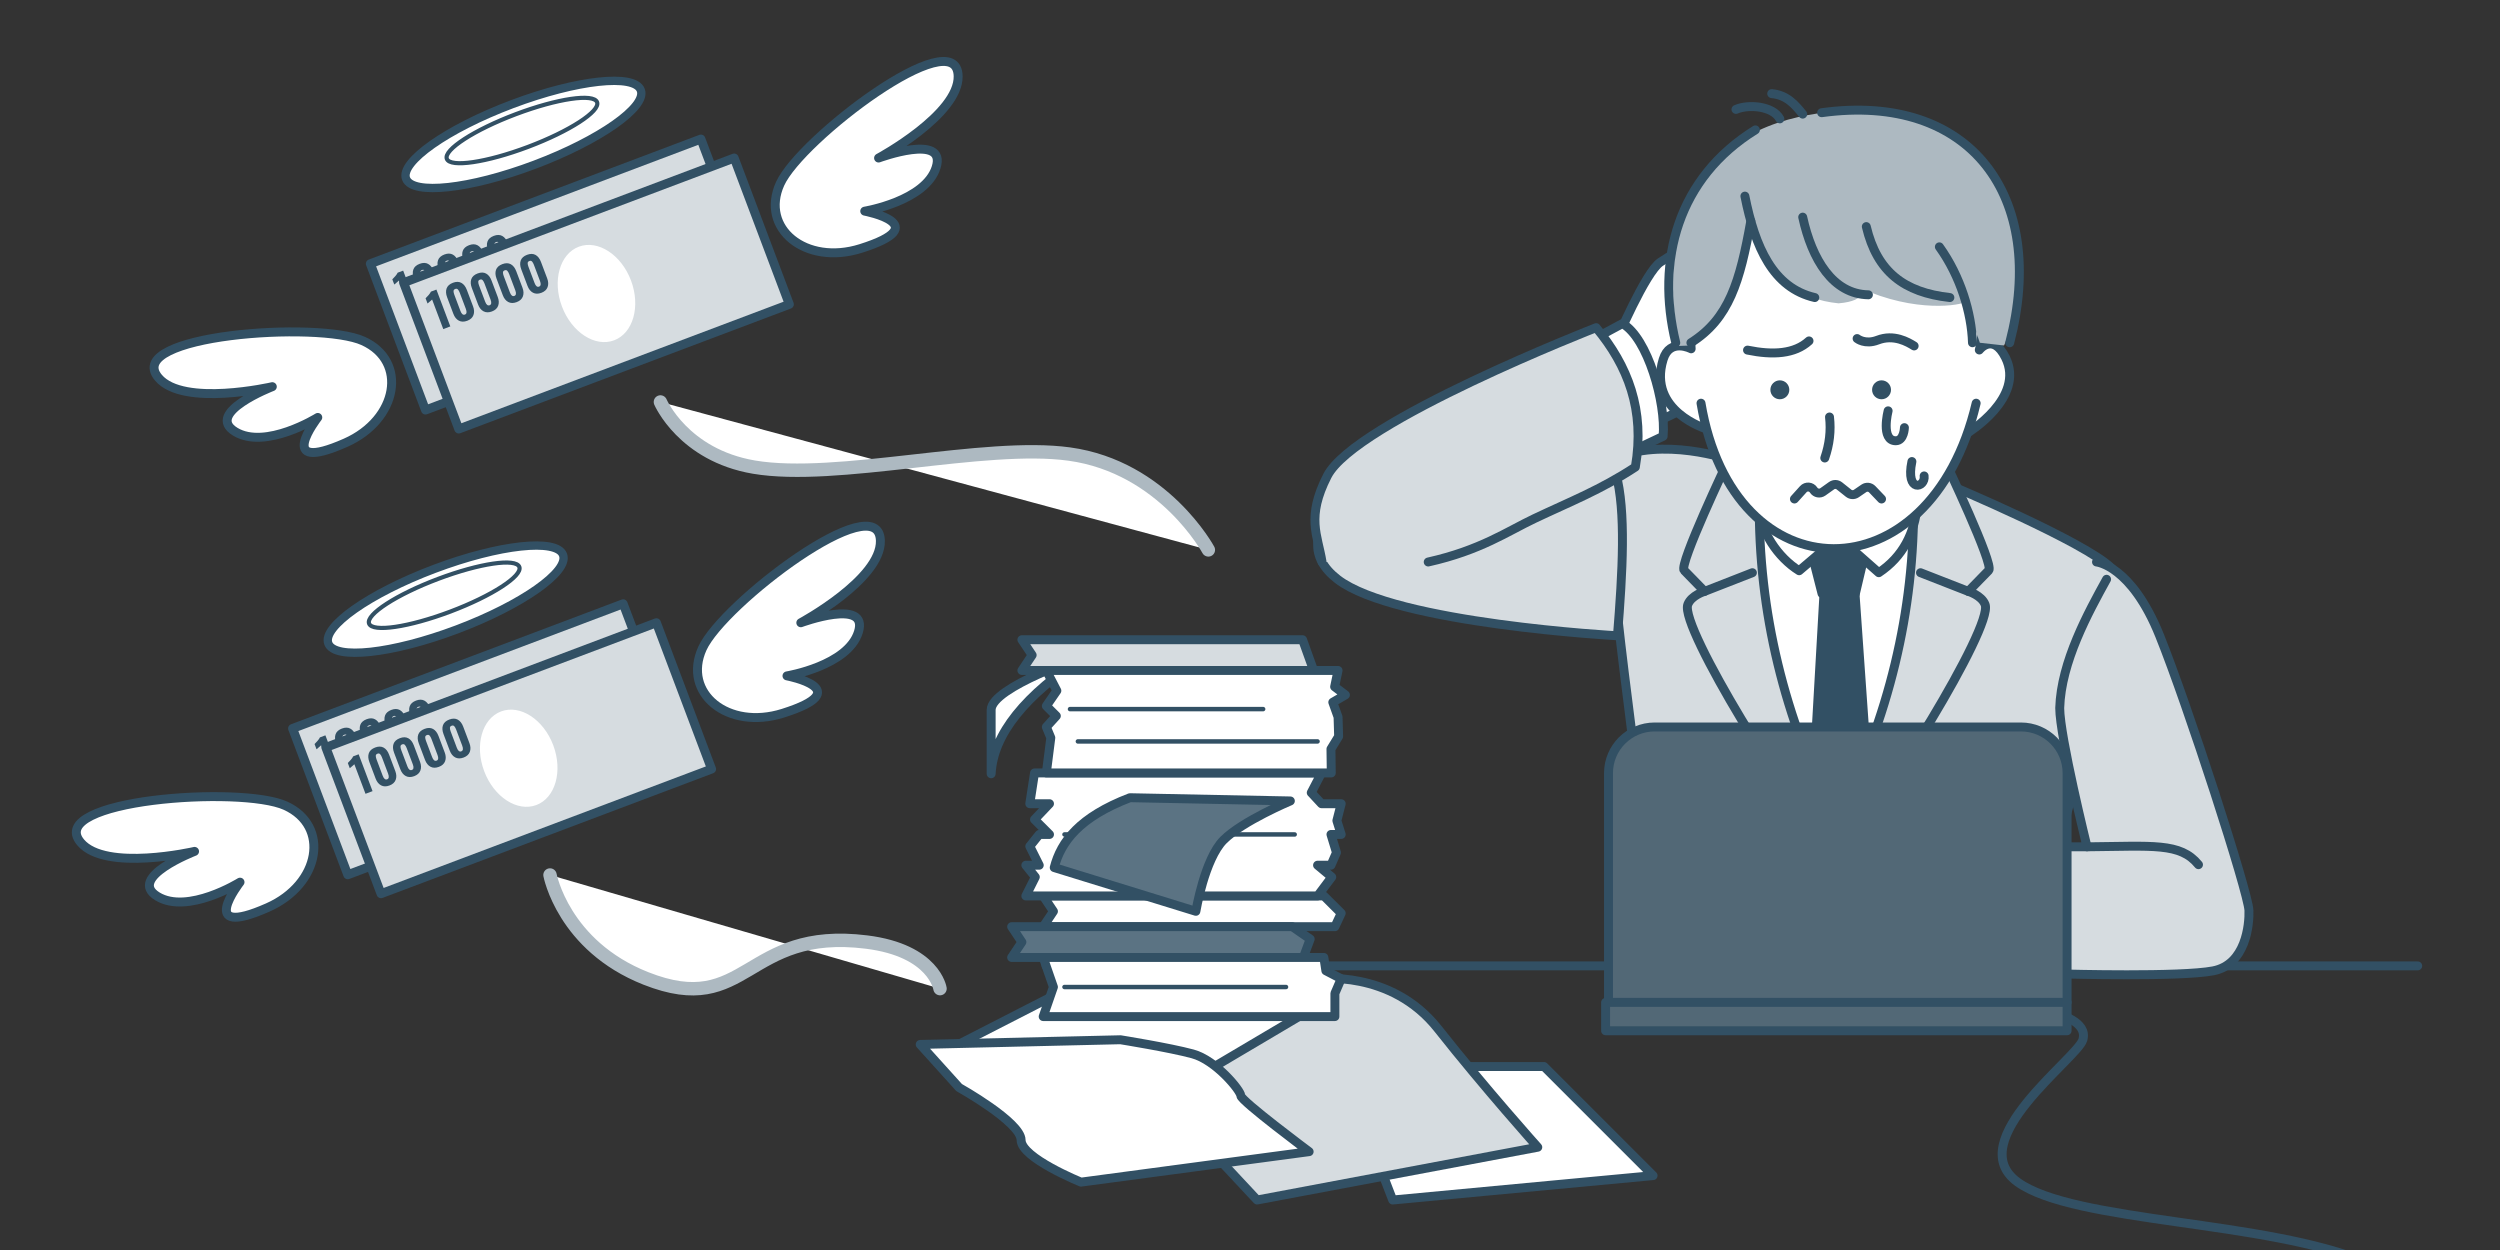
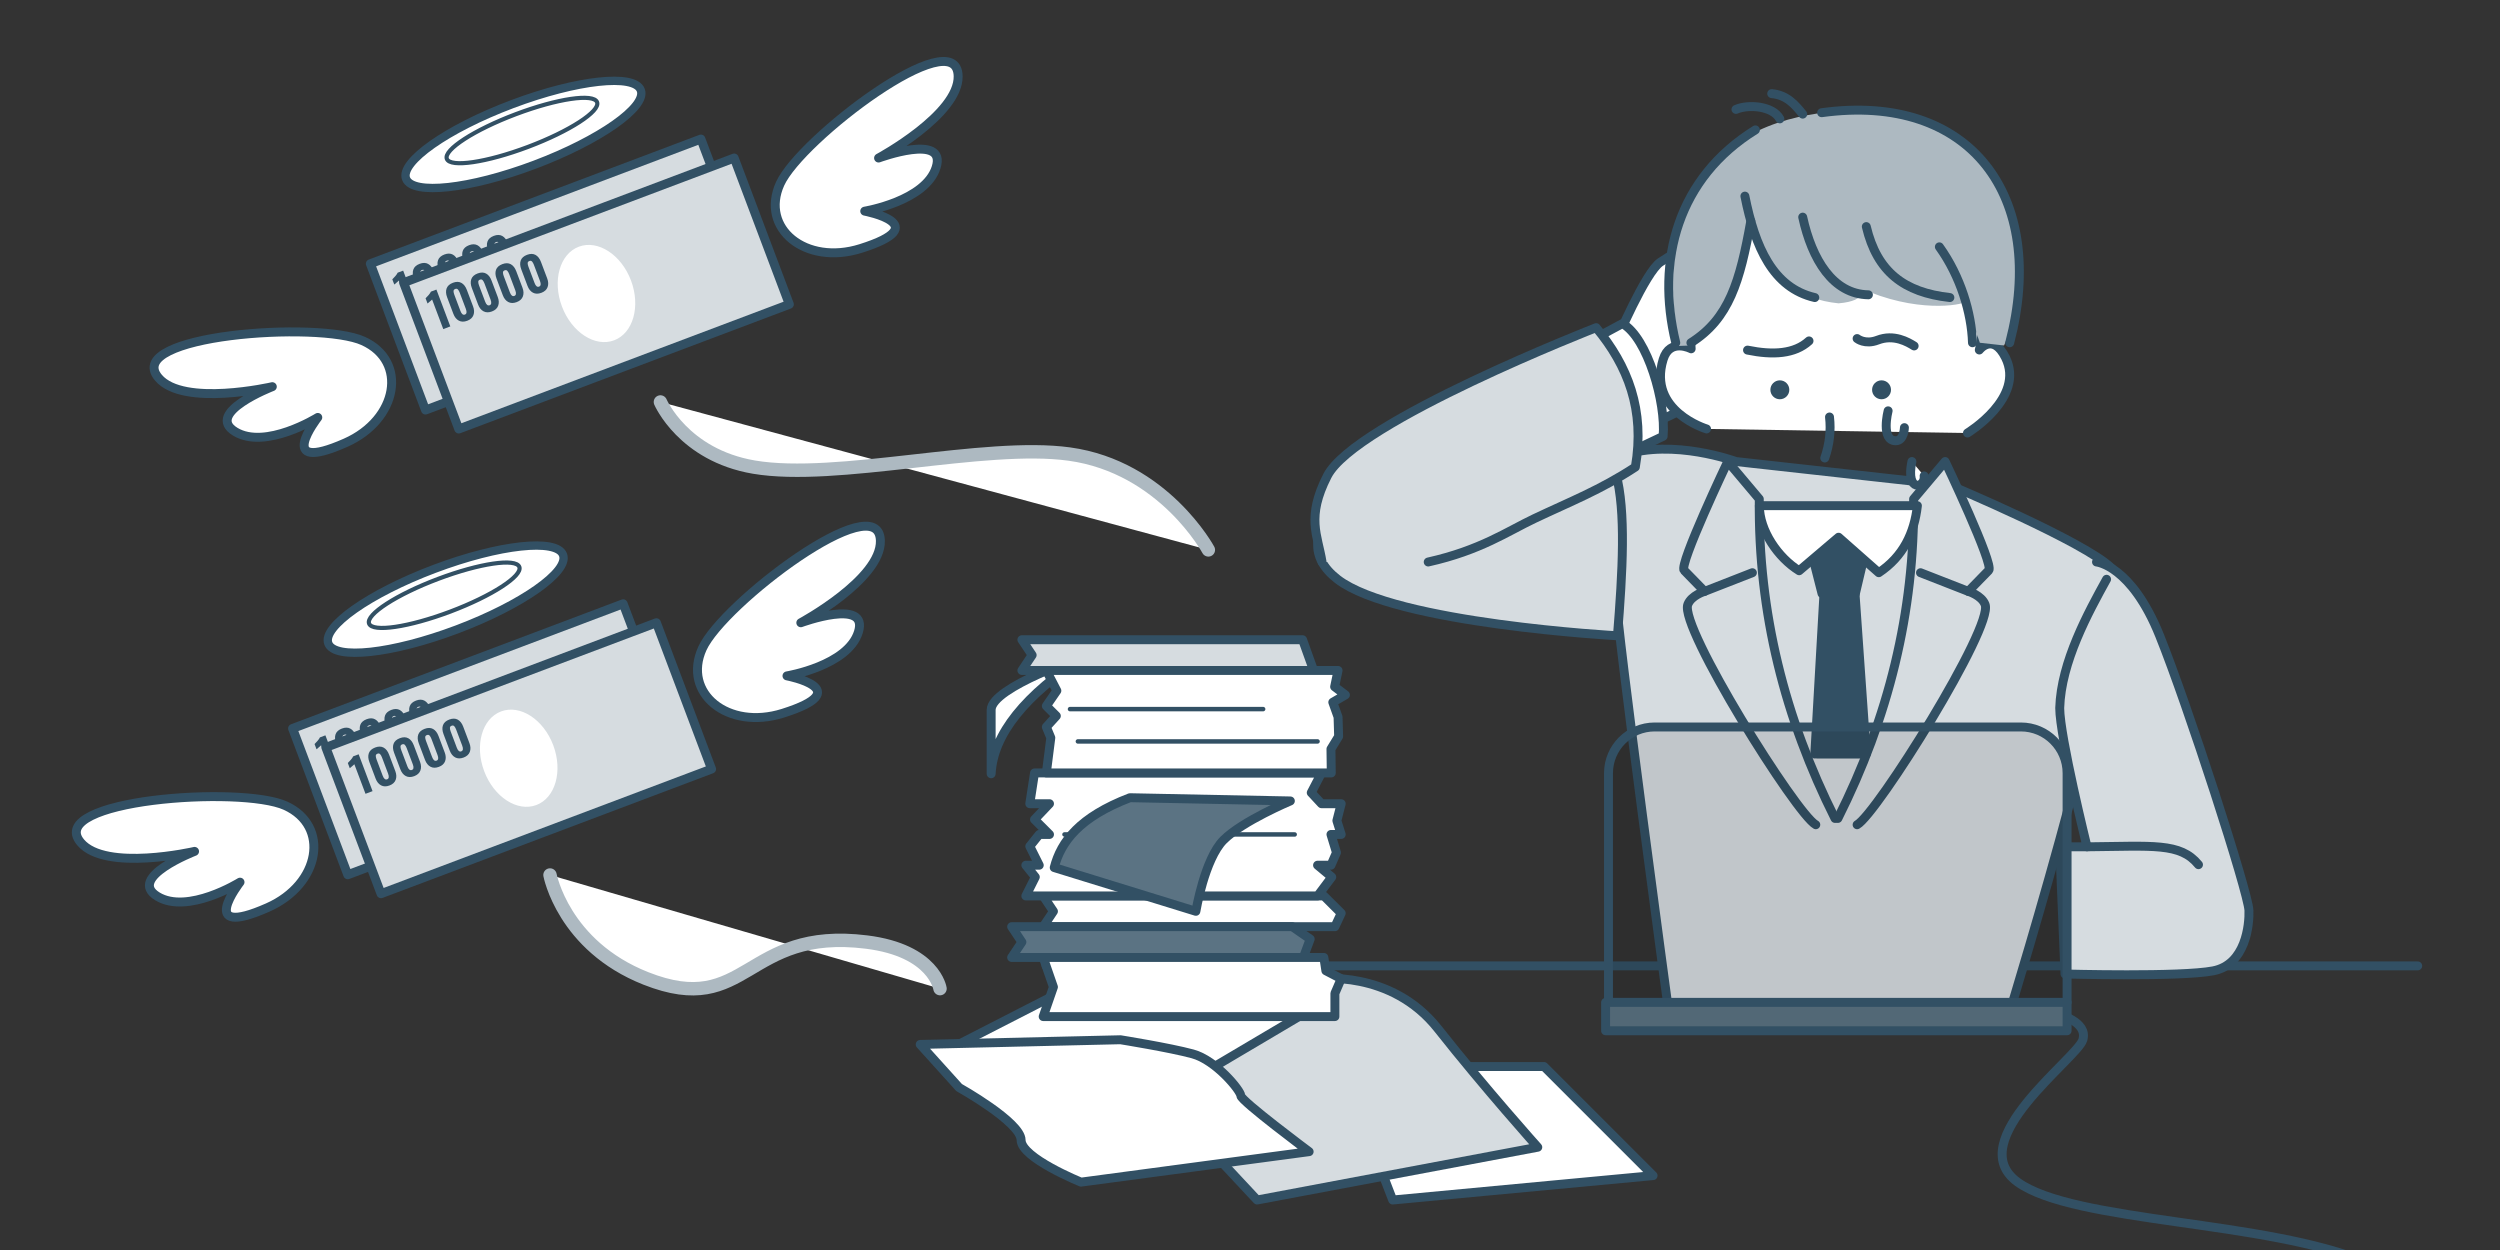
<svg xmlns="http://www.w3.org/2000/svg" id="_レイヤー_1" data-name="レイヤー 1" viewBox="0 0 600 300">
  <rect x="0" y="0" width="600" height="300" fill="#333333" stroke="none" />
  <defs>
    <style>
      .cls-1, .cls-2, .cls-3, .cls-4, .cls-5 {
        stroke-width: 0px;
      }

      .cls-1, .cls-6 {
        fill: #5b7383;
      }

      .cls-2, .cls-7 {
        fill: #325064;
      }

      .cls-8 {
        fill: #d6dce0;
      }

      .cls-8, .cls-9, .cls-10, .cls-7, .cls-11, .cls-12, .cls-13, .cls-14, .cls-6 {
        stroke-linecap: round;
        stroke-linejoin: round;
      }

      .cls-8, .cls-9, .cls-10, .cls-7, .cls-11, .cls-13, .cls-14, .cls-6 {
        stroke: #325064;
      }

      .cls-8, .cls-7, .cls-11, .cls-14, .cls-6 {
        stroke-width: 2.145px;
      }

      .cls-9 {
        stroke-width: 1.073px;
      }

      .cls-9, .cls-10, .cls-11, .cls-3, .cls-12, .cls-13 {
        fill: #fff;
      }

      .cls-4 {
        fill: #adb9c1;
      }

      .cls-12 {
        stroke: #adb9c1;
        stroke-width: 3.219px;
      }

      .cls-13 {
        stroke-width: 2px;
      }

      .cls-14 {
        fill: none;
      }

      .cls-5 {
        opacity: .1;
      }
    </style>
  </defs>
  <line class="cls-14" x1="251.067" y1="231.812" x2="580.247" y2="231.812" />
  <polygon class="cls-11" points="321.889 255.962 370.557 255.962 396.739 282.144 334.251 288.002 321.889 255.962" />
  <path class="cls-8" d="m316.212,234.977s17.534-2.455,28.887,11.914c11.353,14.369,23.967,28.44,23.967,28.44l-67.361,12.671-32.797-35.125,47.304-17.9Z" />
  <path class="cls-14" d="m493.325,242.843c.757.757,7.821,2.294,6.559,6.698-1.261,4.403-29.265,24.334-15.642,34.173,13.624,9.839,59.918,9.082,84.075,19.426" />
  <path class="cls-11" d="m260.583,157.317s-22.706,7.569-22.706,13.056v15.326c.505-9.461,8.073-18.922,22.706-28.382Z" />
  <polygon class="cls-11" points="251.935 239.449 224.253 253.628 274.017 266.305 316.212 241.329 251.935 239.449" />
  <path class="cls-11" d="m387.806,82.051s7.155-16.842,10.712-19.152,12.454-8.214,14.487-6.181,1.021,36.111-4.763,39.104c-5.784,2.993-20.435,12.299-20.435,1.703v-15.474Z" />
  <path class="cls-11" d="m379.427,83.025l9.956-5.365c6.079,3.387,10.492,19.104,9.765,27.053l-9.639,4.568-10.082-26.256Z" />
  <path class="cls-8" d="m467.97,116.46s32.53,13.628,38.83,19.928c6.3,6.3-24.469,106.455-24.469,106.455h-81.836s-12.69-93.283-12.69-100.379-10.395-29.116,1.703-33.184,27.121,1.49,27.121,1.49l51.34,5.69Z" />
-   <ellipse class="cls-3" cx="441.732" cy="149.749" rx="23.715" ry="37.465" />
  <path class="cls-8" d="m440.4,196.422c-12.029-23.954-18.486-49.402-18.172-76.664l-7.569-8.988s-11.794,24.787-10.47,26.112,4.92,5.046,4.92,5.046c0,0-3.196.952-4.037,3.154-2.069,5.417,26.049,50.331,30.716,52.854" />
  <line class="cls-14" x1="420.575" y1="137.45" x2="409.11" y2="141.928" />
  <path class="cls-8" d="m441.095,196.422c12.029-23.954,18.486-49.402,18.172-76.664l7.569-8.988s11.794,24.787,10.47,26.112-4.92,5.046-4.92,5.046c0,0,3.196.952,4.037,3.154,2.069,5.417-26.049,50.331-30.716,52.854" />
  <polyline class="cls-7" points="435.551 180.969 437.948 139.027 444.961 139.027 447.913 180.969 436.056 180.969" />
  <path class="cls-7" d="m433.423,127.292l3.862,15.172h8.009l3.472-14.694c-5.44,2.007-10.107,1.85-15.343-.478Z" />
  <path class="cls-11" d="m422.243,121.366c.021,5.995,4.489,12.483,9.555,15.61l9.461-8.042,9.65,8.515c5.87-3.906,8.514-9.5,9.267-16.083h-37.933Z" />
  <path class="cls-11" d="m409.573,102.941s-14.199-4.28-10.415-16.674c1.602-5.248,6.717-2.554,6.717-2.554,0,0-3.627-50.52,38.001-47.241,41.627,3.28,31.157,47.525,31.157,47.525,0,0,3.242-4.267,6.282,1.814,4.825,9.65-9.121,18.111-9.121,18.111" />
  <path class="cls-4" d="m406.349,82.893c9.145-10.344,13.079-19.589,13.585-30.779,0,0,2.026,18.795,21.326,20.688,7.411-.631,4.746-3.794,7.537-2.681,13.056,5.204,23.469,2.823,22.924,2.133l3.44,10.009,5.802.652s14.886-29.855-14.046-51.478c0,0-15.369-5.719-24.818-4.882-9.449.837-26.363,3.022-35.251,18.832s-3.899,37.639-3.899,37.639l3.4-.132Z" />
-   <path class="cls-11" d="m408.241,96.768c7.758,46.358,55.062,46.736,66.036,0" />
  <path class="cls-14" d="m418.774,47.068c2.434,12.272,6.778,22.03,16.777,24.346" />
  <path class="cls-14" d="m432.65,52.114c2.214,10.175,7.268,18.488,15.768,18.638" />
  <path class="cls-14" d="m447.913,54.384c2.576,10.871,9.066,15.807,20.057,17.029" />
  <path class="cls-14" d="m465.447,59.241c5.088,7.085,7.737,15.936,7.947,23.021" />
  <path class="cls-14" d="m420.194,53.059c-2.594,14.487-5.188,23.417-14.379,29.203" />
  <path class="cls-14" d="m421.297,31.174c-18.544,11.48-23.981,31.232-19.111,51.088" />
  <path class="cls-14" d="m427.163,28.525c-1.611-3.058-7.509-3.595-10.533-2.271" />
  <path class="cls-14" d="m432.65,27.39c-1.835-2.254-3.736-4.566-7.442-4.92" />
  <path class="cls-14" d="m437.191,27.05c35.663-4.916,54.305,20.018,45.14,55.212" />
  <path class="cls-14" d="m434.164,81.82c-3.449,3.142-8.621,3.464-14.759,2.207" />
  <path class="cls-11" d="m445.706,81.253s1.892,1.551,4.92.378c3.91-1.514,7.253.453,8.767,1.393" />
  <circle class="cls-2" cx="427.163" cy="93.552" r="2.271" />
  <circle class="cls-2" cx="451.571" cy="93.552" r="2.271" />
  <path class="cls-14" d="m439.083,100.08c.378,3.28,0,6.559-1.135,9.839" />
  <path class="cls-14" d="m453.148,98.598s-1.842,7.183,1.836,7.183c2.003,0,2.075-3.147,2.075-3.147" />
  <path class="cls-11" d="m458.856,110.77c-1.577,7.6,3.311,6.307,2.933,3.453" />
-   <path class="cls-11" d="m430.663,119.758l2.124-2.354c.692-.767,1.924-.663,2.479.208l0.0 0c.481.755,1.496.953,2.225.434l2.083-1.483c.568-.405,1.335-.384,1.881.051l2.212,1.762c.537.428,1.291.455,1.857.067l1.799-1.232c.632-.433,1.484-.344,2.013.209l2.236,2.338" />
  <line class="cls-14" x1="460.919" y1="137.45" x2="472.385" y2="141.928" />
  <path class="cls-8" d="m503.164,134.878s8.325.743,15.137,17.646c6.812,16.903,21.282,61.665,21.444,65.973.128,3.406-.757,12.993-8.578,14.506-7.821,1.514-35.573.757-35.573.757l-1.261-30.527h6.559s-6.559-26.49-6.559-33.302c.316-11.069,6.906-23.021,11.247-30.905" />
  <path class="cls-8" d="m388.184,152.587s-53.359-2.901-67.171-13.56c-13.813-10.659,4.352-25.891,29.139-24.803,24.787,1.088,37.654-.608,37.654-.608,2.453,9.035,1.623,23.65.378,38.972Z" />
  <path class="cls-8" d="m317.295,134.878c-1.068-6.545-3.829-10.656,1.258-20.654,6.623-13.016,64.522-35.587,64.522-35.587,7.597,9.122,11.774,19.715,9.406,33.458-8.395,5.5-15.637,8.291-24.236,12.37-6.471,3.069-12.961,7.618-25.473,10.413" />
  <g>
-     <path class="cls-1" d="m496.1,240.572h-110.06v-55.015c0-6.122,4.963-11.084,11.084-11.084h87.892c6.122,0,11.084,4.963,11.084,11.084v55.015Z" />
    <path class="cls-5" d="m496.1,240.572h-110.06v-55.015c0-6.122,4.963-11.084,11.084-11.084h87.892c6.122,0,11.084,4.963,11.084,11.084v55.015Z" />
    <path class="cls-14" d="m496.1,240.572h-110.06v-55.015c0-6.122,4.963-11.084,11.084-11.084h87.892c6.122,0,11.084,4.963,11.084,11.084v55.015Z" />
  </g>
  <g>
    <rect class="cls-1" x="385.346" y="240.572" width="110.754" height="6.812" />
    <rect class="cls-5" x="385.346" y="240.572" width="110.754" height="6.812" />
    <rect class="cls-14" x="385.346" y="240.572" width="110.754" height="6.812" />
  </g>
  <polygon class="cls-8" points="315.266 160.912 245.256 160.912 247.716 157.223 245.256 153.533 312.617 153.533 315.266 160.912" />
  <polygon class="cls-11" points="320.375 222.407 250.365 222.407 252.825 218.718 250.365 215.028 317.726 215.028 321.889 219.173 320.375 222.407" />
  <polygon class="cls-6" points="312.806 229.787 242.797 229.787 245.256 226.097 242.797 222.407 310.157 222.407 314.446 225.37 312.806 229.787" />
  <polygon class="cls-11" points="320.375 243.977 250.365 243.977 252.825 236.882 250.365 229.787 317.726 229.787 318.208 232.981 321.889 234.896 320.375 238.414 320.375 243.977" />
  <polygon class="cls-11" points="317.158 192.89 314.698 190.241 317.158 185.51 248.284 185.51 247.149 192.89 251.879 192.89 248.284 196.674 251.879 200.269 249.419 200.269 247.149 203.107 249.419 207.649 246.202 207.649 248.473 210.487 246.202 215.028 316.212 215.028 319.618 210.487 316.212 207.649 319.429 207.649 320.753 204.621 319.429 200.269 321.889 200.269 320.848 196.958 321.889 192.89 317.158 192.89" />
  <polygon class="cls-11" points="319.505 185.51 251.122 185.51 252.194 177.059 251.122 174.472 253.519 171.824 251.122 169.432 253.645 165.769 251.122 160.912 321.132 160.912 320.312 164.823 322.898 166.778 319.87 168.544 321.132 172.077 321.271 176.743 319.429 179.753 319.505 185.51" />
-   <line class="cls-9" x1="255.474" y1="236.882" x2="308.644" y2="236.882" />
  <line class="cls-9" x1="255.474" y1="200.269" x2="310.725" y2="200.269" />
  <line class="cls-9" x1="316.212" y1="177.942" x2="258.691" y2="177.942" />
  <line class="cls-9" x1="256.799" y1="170.184" x2="303.156" y2="170.184" />
  <path class="cls-6" d="m271.179,191.451l38.505.776s-11.487,4.825-16.028,9.366c-4.541,4.541-6.646,17.124-6.646,17.124l-33.996-10.501c1.624-6.288,6.104-12.124,18.165-16.765Z" />
  <path class="cls-11" d="m230.182,261.007s14.885,8.325,14.885,12.614,14.38,10.091,14.38,10.091l54.746-7.316s-16.399-12.224-16.399-13.428-5.957-8.521-11.556-10.034c-5.599-1.514-17.331-3.394-17.331-3.394l-48.061,1.123,9.335,10.344Z" />
  <path class="cls-14" d="m527.636,207.522c-4.373-5.353-10.932-4.428-26.742-4.288" />
  <g>
    <g>
      <rect class="cls-8" x="92.776" y="47.13" width="84.794" height="37.528" transform="translate(-14.557 51.939) rotate(-20.664)" />
      <ellipse class="cls-3" cx="135.173" cy="65.893" rx="8.853" ry="12.005" transform="translate(-14.557 51.939) rotate(-20.664)" />
      <g>
        <path class="cls-2" d="m95.726,67.333c-.053.061-.145.147-.277.26-.131.112-.232.198-.301.257-.283.223-.455.371-.519.445l-.474-1.256c.209-.195.454-.456.734-.782.279-.326.462-.597.548-.812l1.321-.498,3.337,8.846-1.692.639-2.678-7.099Z" />
        <path class="cls-2" d="m102.137,72.406c-.579-.31-1.016-.854-1.31-1.633l-1.495-3.965c-.305-.808-.348-1.518-.128-2.128.219-.61.725-1.065,1.518-1.364.787-.297,1.463-.288,2.031.026s1.004.875,1.309,1.683l1.495,3.965c.291.771.32,1.468.089,2.087-.232.62-.727,1.073-1.484,1.358-.771.291-1.446.282-2.024-.028Zm1.692-2.804l-1.471-3.898c-.123-.328-.268-.585-.434-.771-.166-.188-.381-.231-.643-.132-.277.104-.415.279-.414.523.001.245.064.535.191.87l1.47,3.898c.278.736.636,1.021,1.071.856.43-.162.506-.61.229-1.347Z" />
        <path class="cls-2" d="m108.066,70.169c-.579-.31-1.015-.854-1.308-1.633l-1.496-3.965c-.305-.808-.348-1.518-.129-2.128.219-.611.725-1.065,1.519-1.365.786-.296,1.464-.288,2.031.026.567.314,1.004.875,1.309,1.684l1.495,3.965c.291.771.32,1.468.088,2.087-.231.62-.727,1.073-1.483,1.358-.771.291-1.446.281-2.025-.029Zm1.693-2.803l-1.47-3.899c-.124-.328-.27-.584-.435-.771-.167-.187-.381-.231-.643-.132-.277.104-.415.279-.414.523.001.245.064.535.19.87l1.471,3.899c.277.736.635,1.021,1.072.856.43-.162.506-.611.228-1.347Z" />
        <path class="cls-2" d="m113.997,67.933c-.578-.31-1.015-.854-1.309-1.633l-1.495-3.965c-.305-.809-.348-1.518-.128-2.128.218-.611.725-1.065,1.518-1.365.786-.296,1.463-.288,2.031.026.568.313,1.004.875,1.309,1.683l1.495,3.965c.291.771.32,1.467.089,2.087-.232.62-.727,1.072-1.484,1.358-.771.291-1.446.282-2.025-.029Zm1.693-2.803l-1.471-3.899c-.123-.328-.268-.585-.434-.771-.166-.187-.381-.23-.643-.132-.277.104-.415.279-.414.523.001.245.064.535.191.87l1.47,3.899c.278.736.636,1.021,1.071.856.43-.162.506-.611.229-1.347Z" />
        <path class="cls-2" d="m119.928,65.696c-.579-.31-1.015-.854-1.308-1.633l-1.496-3.965c-.305-.808-.348-1.518-.129-2.128.219-.61.725-1.065,1.519-1.364.786-.297,1.464-.288,2.031.025.567.314,1.004.875,1.309,1.684l1.495,3.965c.291.771.32,1.468.088,2.087-.232.621-.727,1.073-1.483,1.358-.771.291-1.447.281-2.025-.028Zm1.693-2.804l-1.47-3.898c-.124-.328-.27-.585-.435-.771-.167-.188-.381-.231-.643-.132-.277.104-.415.279-.414.523.001.245.064.535.19.87l1.471,3.898c.277.736.635,1.021,1.072.856.429-.162.506-.61.228-1.347Z" />
      </g>
    </g>
    <g>
      <rect class="cls-8" x="100.757" y="51.678" width="84.794" height="37.528" transform="translate(-15.648 55.048) rotate(-20.664)" />
      <ellipse class="cls-3" cx="143.154" cy="70.442" rx="8.853" ry="12.005" transform="translate(-15.648 55.048) rotate(-20.664)" />
      <g>
        <path class="cls-2" d="m103.707,71.882c-.053.061-.145.147-.277.26-.131.112-.232.198-.301.257-.283.223-.455.371-.519.445l-.474-1.256c.209-.195.454-.456.734-.782.279-.326.462-.597.548-.812l1.321-.498,3.337,8.846-1.692.639-2.678-7.099Z" />
        <path class="cls-2" d="m110.118,76.955c-.579-.31-1.016-.854-1.31-1.633l-1.495-3.965c-.305-.808-.348-1.518-.128-2.128.219-.61.725-1.065,1.518-1.364.787-.297,1.463-.288,2.031.026s1.004.875,1.309,1.683l1.495,3.965c.291.771.32,1.468.089,2.087-.232.62-.727,1.073-1.484,1.358-.771.291-1.446.282-2.024-.028Zm1.692-2.804l-1.471-3.898c-.123-.328-.268-.585-.434-.771-.166-.188-.381-.231-.643-.132-.277.104-.415.279-.414.523.001.245.064.535.191.87l1.47,3.898c.278.736.636,1.021,1.071.856.43-.162.506-.61.229-1.347Z" />
        <path class="cls-2" d="m116.047,74.718c-.579-.31-1.015-.854-1.308-1.633l-1.496-3.965c-.305-.808-.348-1.518-.129-2.128.219-.611.725-1.065,1.519-1.365.786-.296,1.464-.288,2.031.026.567.314,1.004.875,1.309,1.684l1.495,3.965c.291.771.32,1.468.088,2.087-.231.62-.727,1.073-1.483,1.358-.771.291-1.446.281-2.025-.029Zm1.693-2.803l-1.47-3.899c-.124-.328-.27-.584-.435-.771-.167-.187-.381-.231-.643-.132-.277.104-.415.279-.414.523.001.245.064.535.19.87l1.471,3.899c.277.736.635,1.021,1.072.856.43-.162.506-.611.228-1.347Z" />
        <path class="cls-2" d="m121.978,72.481c-.578-.31-1.015-.854-1.309-1.633l-1.495-3.965c-.305-.809-.348-1.518-.128-2.128.218-.611.725-1.065,1.518-1.365.786-.296,1.463-.288,2.031.026.568.313,1.004.875,1.309,1.683l1.495,3.965c.291.771.32,1.467.089,2.087-.232.62-.727,1.072-1.484,1.358-.771.291-1.446.282-2.025-.029Zm1.693-2.803l-1.471-3.899c-.123-.328-.268-.585-.434-.771-.166-.187-.381-.23-.643-.132-.277.104-.415.279-.414.523.001.245.064.535.191.87l1.47,3.899c.278.736.636,1.021,1.071.856.43-.162.506-.611.229-1.347Z" />
        <path class="cls-2" d="m127.909,70.245c-.579-.31-1.015-.854-1.308-1.633l-1.496-3.965c-.305-.808-.348-1.518-.129-2.128.219-.61.725-1.065,1.519-1.364.786-.297,1.464-.288,2.031.025.567.314,1.004.875,1.309,1.684l1.495,3.965c.291.771.32,1.468.088,2.087-.232.621-.727,1.073-1.483,1.358-.771.291-1.447.281-2.025-.028Zm1.693-2.804l-1.47-3.898c-.124-.328-.27-.585-.435-.771-.167-.188-.381-.231-.643-.132-.277.104-.415.279-.414.523.001.245.064.535.19.87l1.471,3.898c.277.736.635,1.021,1.072.856.429-.162.506-.61.228-1.347Z" />
      </g>
    </g>
    <path class="cls-11" d="m87.168,81.829c-10.75-4.862-57.77-1.423-49.143,8.816,5.968,7.084,27.33,2.157,27.33,2.157,0,0-16.317,6.288-8.906,10.8,7.259,4.42,19.819-3.417,19.819-3.417,0,0-10.739,13.784,6.663,6.083,12.645-5.596,14.987-19.577,4.237-24.439Z" />
    <path class="cls-11" d="m187.23,44.091c4.862-10.75,42.442-39.218,42.726-25.831.196,9.261-19.099,19.667-19.099,19.667,0,0,16.406-6.053,13.82,2.23-2.532,8.112-17.14,10.521-17.14,10.521,0,0,17.167,3.26-.986,8.968-13.192,4.148-24.182-4.805-19.32-15.554Z" />
    <g>
      <ellipse class="cls-13" cx="125.623" cy="32.264" rx="30.103" ry="7.75" transform="translate(-3.304 46.405) rotate(-20.664)" />
      <ellipse class="cls-10" cx="125.27" cy="31.328" rx="19.27" ry="4.189" transform="translate(-2.996 46.22) rotate(-20.664)" />
    </g>
  </g>
  <g>
    <g>
      <rect class="cls-8" x="74.114" y="158.663" width="84.794" height="37.528" transform="translate(-55.115 52.528) rotate(-20.664)" />
      <ellipse class="cls-3" cx="116.511" cy="177.426" rx="8.853" ry="12.005" transform="translate(-55.115 52.528) rotate(-20.664)" />
      <g>
        <path class="cls-2" d="m77.063,178.866c-.053.061-.145.147-.277.26-.131.112-.232.198-.301.257-.283.224-.455.371-.519.445l-.474-1.256c.209-.195.454-.456.734-.782.279-.326.462-.597.548-.812l1.321-.499,3.337,8.846-1.692.639-2.678-7.099Z" />
        <path class="cls-2" d="m83.475,183.939c-.579-.31-1.016-.854-1.31-1.633l-1.495-3.965c-.305-.808-.348-1.518-.128-2.128.219-.61.725-1.065,1.518-1.365.787-.296,1.463-.288,2.031.026.568.314,1.004.875,1.309,1.684l1.495,3.965c.291.771.32,1.468.089,2.087-.232.62-.727,1.073-1.484,1.358-.771.291-1.446.281-2.024-.029Zm1.692-2.803l-1.471-3.899c-.123-.328-.268-.584-.434-.771s-.381-.231-.643-.132c-.277.104-.415.279-.414.524s.064.535.191.87l1.47,3.899c.278.736.636,1.021,1.071.856.43-.162.506-.611.229-1.347Z" />
        <path class="cls-2" d="m89.404,181.702c-.579-.31-1.015-.854-1.308-1.633l-1.496-3.965c-.305-.809-.348-1.518-.129-2.128s.725-1.065,1.519-1.365c.786-.296,1.464-.288,2.031.026.567.314,1.004.875,1.309,1.683l1.495,3.965c.291.771.32,1.468.088,2.087-.231.62-.727,1.072-1.483,1.358-.771.291-1.446.281-2.025-.029Zm1.693-2.803l-1.47-3.899c-.124-.327-.27-.584-.435-.771-.167-.187-.381-.23-.643-.132-.277.104-.415.279-.414.523.001.245.064.535.19.87l1.471,3.899c.277.735.635,1.021,1.072.856.43-.162.506-.611.228-1.347Z" />
        <path class="cls-2" d="m95.335,179.466c-.578-.31-1.015-.854-1.309-1.633l-1.495-3.965c-.305-.808-.348-1.517-.128-2.128.218-.61.725-1.065,1.518-1.364.786-.297,1.463-.288,2.031.026s1.004.875,1.309,1.683l1.495,3.965c.291.771.32,1.468.089,2.087-.232.62-.727,1.073-1.484,1.358-.771.291-1.446.282-2.025-.028Zm1.693-2.804l-1.471-3.898c-.123-.328-.268-.585-.434-.771-.166-.188-.381-.231-.643-.132-.277.104-.415.279-.414.523.001.245.064.535.191.87l1.47,3.898c.278.736.636,1.021,1.071.856.43-.162.506-.61.229-1.347Z" />
        <path class="cls-2" d="m101.266,177.229c-.579-.31-1.015-.854-1.308-1.633l-1.496-3.965c-.305-.808-.348-1.518-.129-2.128.219-.611.725-1.065,1.519-1.365.786-.296,1.464-.288,2.031.026.567.314,1.004.875,1.309,1.684l1.495,3.965c.291.771.32,1.468.088,2.087-.232.62-.727,1.073-1.483,1.358-.771.291-1.447.281-2.025-.029Zm1.693-2.803l-1.47-3.899c-.124-.328-.27-.584-.435-.771-.167-.187-.381-.231-.643-.132-.277.104-.415.279-.414.523.001.245.064.535.19.87l1.471,3.899c.277.736.635,1.021,1.072.856.429-.162.506-.611.228-1.347Z" />
      </g>
    </g>
    <g>
      <rect class="cls-8" x="82.095" y="163.211" width="84.794" height="37.528" transform="translate(-56.207 55.637) rotate(-20.664)" />
      <ellipse class="cls-3" cx="124.492" cy="181.975" rx="8.853" ry="12.005" transform="translate(-56.207 55.637) rotate(-20.664)" />
      <g>
        <path class="cls-2" d="m85.044,183.415c-.053.061-.145.147-.277.26-.131.112-.232.198-.301.257-.283.224-.455.371-.519.445l-.474-1.256c.209-.195.454-.456.734-.782.279-.326.462-.597.548-.812l1.321-.499,3.337,8.846-1.692.639-2.678-7.099Z" />
        <path class="cls-2" d="m91.456,188.488c-.579-.31-1.016-.854-1.31-1.633l-1.495-3.965c-.305-.808-.348-1.518-.128-2.128.219-.61.725-1.065,1.518-1.365.787-.296,1.463-.288,2.031.026.568.314,1.004.875,1.309,1.684l1.495,3.965c.291.771.32,1.468.089,2.087-.232.62-.727,1.073-1.484,1.358-.771.291-1.446.281-2.024-.029Zm1.692-2.803l-1.471-3.899c-.123-.328-.268-.584-.434-.771s-.381-.231-.643-.132c-.277.104-.415.279-.414.524s.064.535.191.87l1.47,3.899c.278.736.636,1.021,1.071.856.43-.162.506-.611.229-1.347Z" />
        <path class="cls-2" d="m97.385,186.251c-.579-.31-1.015-.854-1.308-1.633l-1.496-3.965c-.305-.809-.348-1.518-.129-2.128s.725-1.065,1.519-1.365c.786-.296,1.464-.288,2.031.026.567.314,1.004.875,1.309,1.683l1.495,3.965c.291.771.32,1.468.088,2.087-.231.62-.727,1.072-1.483,1.358-.771.291-1.446.281-2.025-.029Zm1.693-2.803l-1.47-3.899c-.124-.327-.27-.584-.435-.771-.167-.187-.381-.23-.643-.132-.277.104-.415.279-.414.523.001.245.064.535.19.87l1.471,3.899c.277.735.635,1.021,1.072.856.43-.162.506-.611.228-1.347Z" />
        <path class="cls-2" d="m103.316,184.015c-.578-.31-1.015-.854-1.309-1.633l-1.495-3.965c-.305-.808-.348-1.517-.128-2.128.218-.61.725-1.065,1.518-1.364.786-.297,1.463-.288,2.031.026s1.004.875,1.309,1.683l1.495,3.965c.291.771.32,1.468.089,2.087-.232.62-.727,1.073-1.484,1.358-.771.291-1.446.282-2.025-.028Zm1.693-2.804l-1.471-3.898c-.123-.328-.268-.585-.434-.771-.166-.188-.381-.231-.643-.132-.277.104-.415.279-.414.523.001.245.064.535.191.87l1.47,3.898c.278.736.636,1.021,1.071.856.43-.162.506-.61.229-1.347Z" />
        <path class="cls-2" d="m109.247,181.778c-.579-.31-1.015-.854-1.308-1.633l-1.496-3.965c-.305-.808-.348-1.518-.129-2.128.219-.611.725-1.065,1.519-1.365.786-.296,1.464-.288,2.031.026.567.314,1.004.875,1.309,1.684l1.495,3.965c.291.771.32,1.468.088,2.087-.232.62-.727,1.073-1.483,1.358-.771.291-1.447.281-2.025-.029Zm1.693-2.803l-1.47-3.899c-.124-.328-.27-.584-.435-.771-.167-.187-.381-.231-.643-.132-.277.104-.415.279-.414.523.001.245.064.535.19.87l1.471,3.899c.277.736.635,1.021,1.072.856.429-.162.506-.611.228-1.347Z" />
      </g>
    </g>
    <path class="cls-11" d="m68.506,193.362c-10.75-4.862-57.77-1.423-49.143,8.816,5.968,7.084,27.33,2.157,27.33,2.157,0,0-16.317,6.288-8.906,10.8,7.259,4.42,19.819-3.417,19.819-3.417,0,0-10.739,13.784,6.663,6.083,12.645-5.596,14.987-19.577,4.237-24.439Z" />
    <path class="cls-11" d="m168.568,155.624c4.862-10.75,42.442-39.218,42.726-25.831.196,9.261-19.099,19.667-19.099,19.667,0,0,16.406-6.053,13.82,2.23-2.532,8.112-17.14,10.521-17.14,10.521,0,0,17.167,3.26-.986,8.968-13.192,4.148-24.182-4.805-19.32-15.554Z" />
    <g>
      <ellipse class="cls-13" cx="106.961" cy="143.797" rx="30.103" ry="7.75" transform="translate(-43.862 46.995) rotate(-20.664)" />
      <ellipse class="cls-10" cx="106.608" cy="142.861" rx="19.27" ry="4.189" transform="translate(-43.555 46.81) rotate(-20.664)" />
    </g>
  </g>
  <path class="cls-12" d="m158.501,96.474s5.468,12.75,22.447,15.634c19.891,3.379,55.317-5.953,75.693-3.134,22.655,3.134,33.365,23,33.365,23" />
  <path class="cls-12" d="m132.001,210s3.172,16.969,23,24.818c24.512,9.703,23.667-12.41,53.007-8.721,16.234,2.042,17.595,11.171,17.595,11.171" />
</svg>